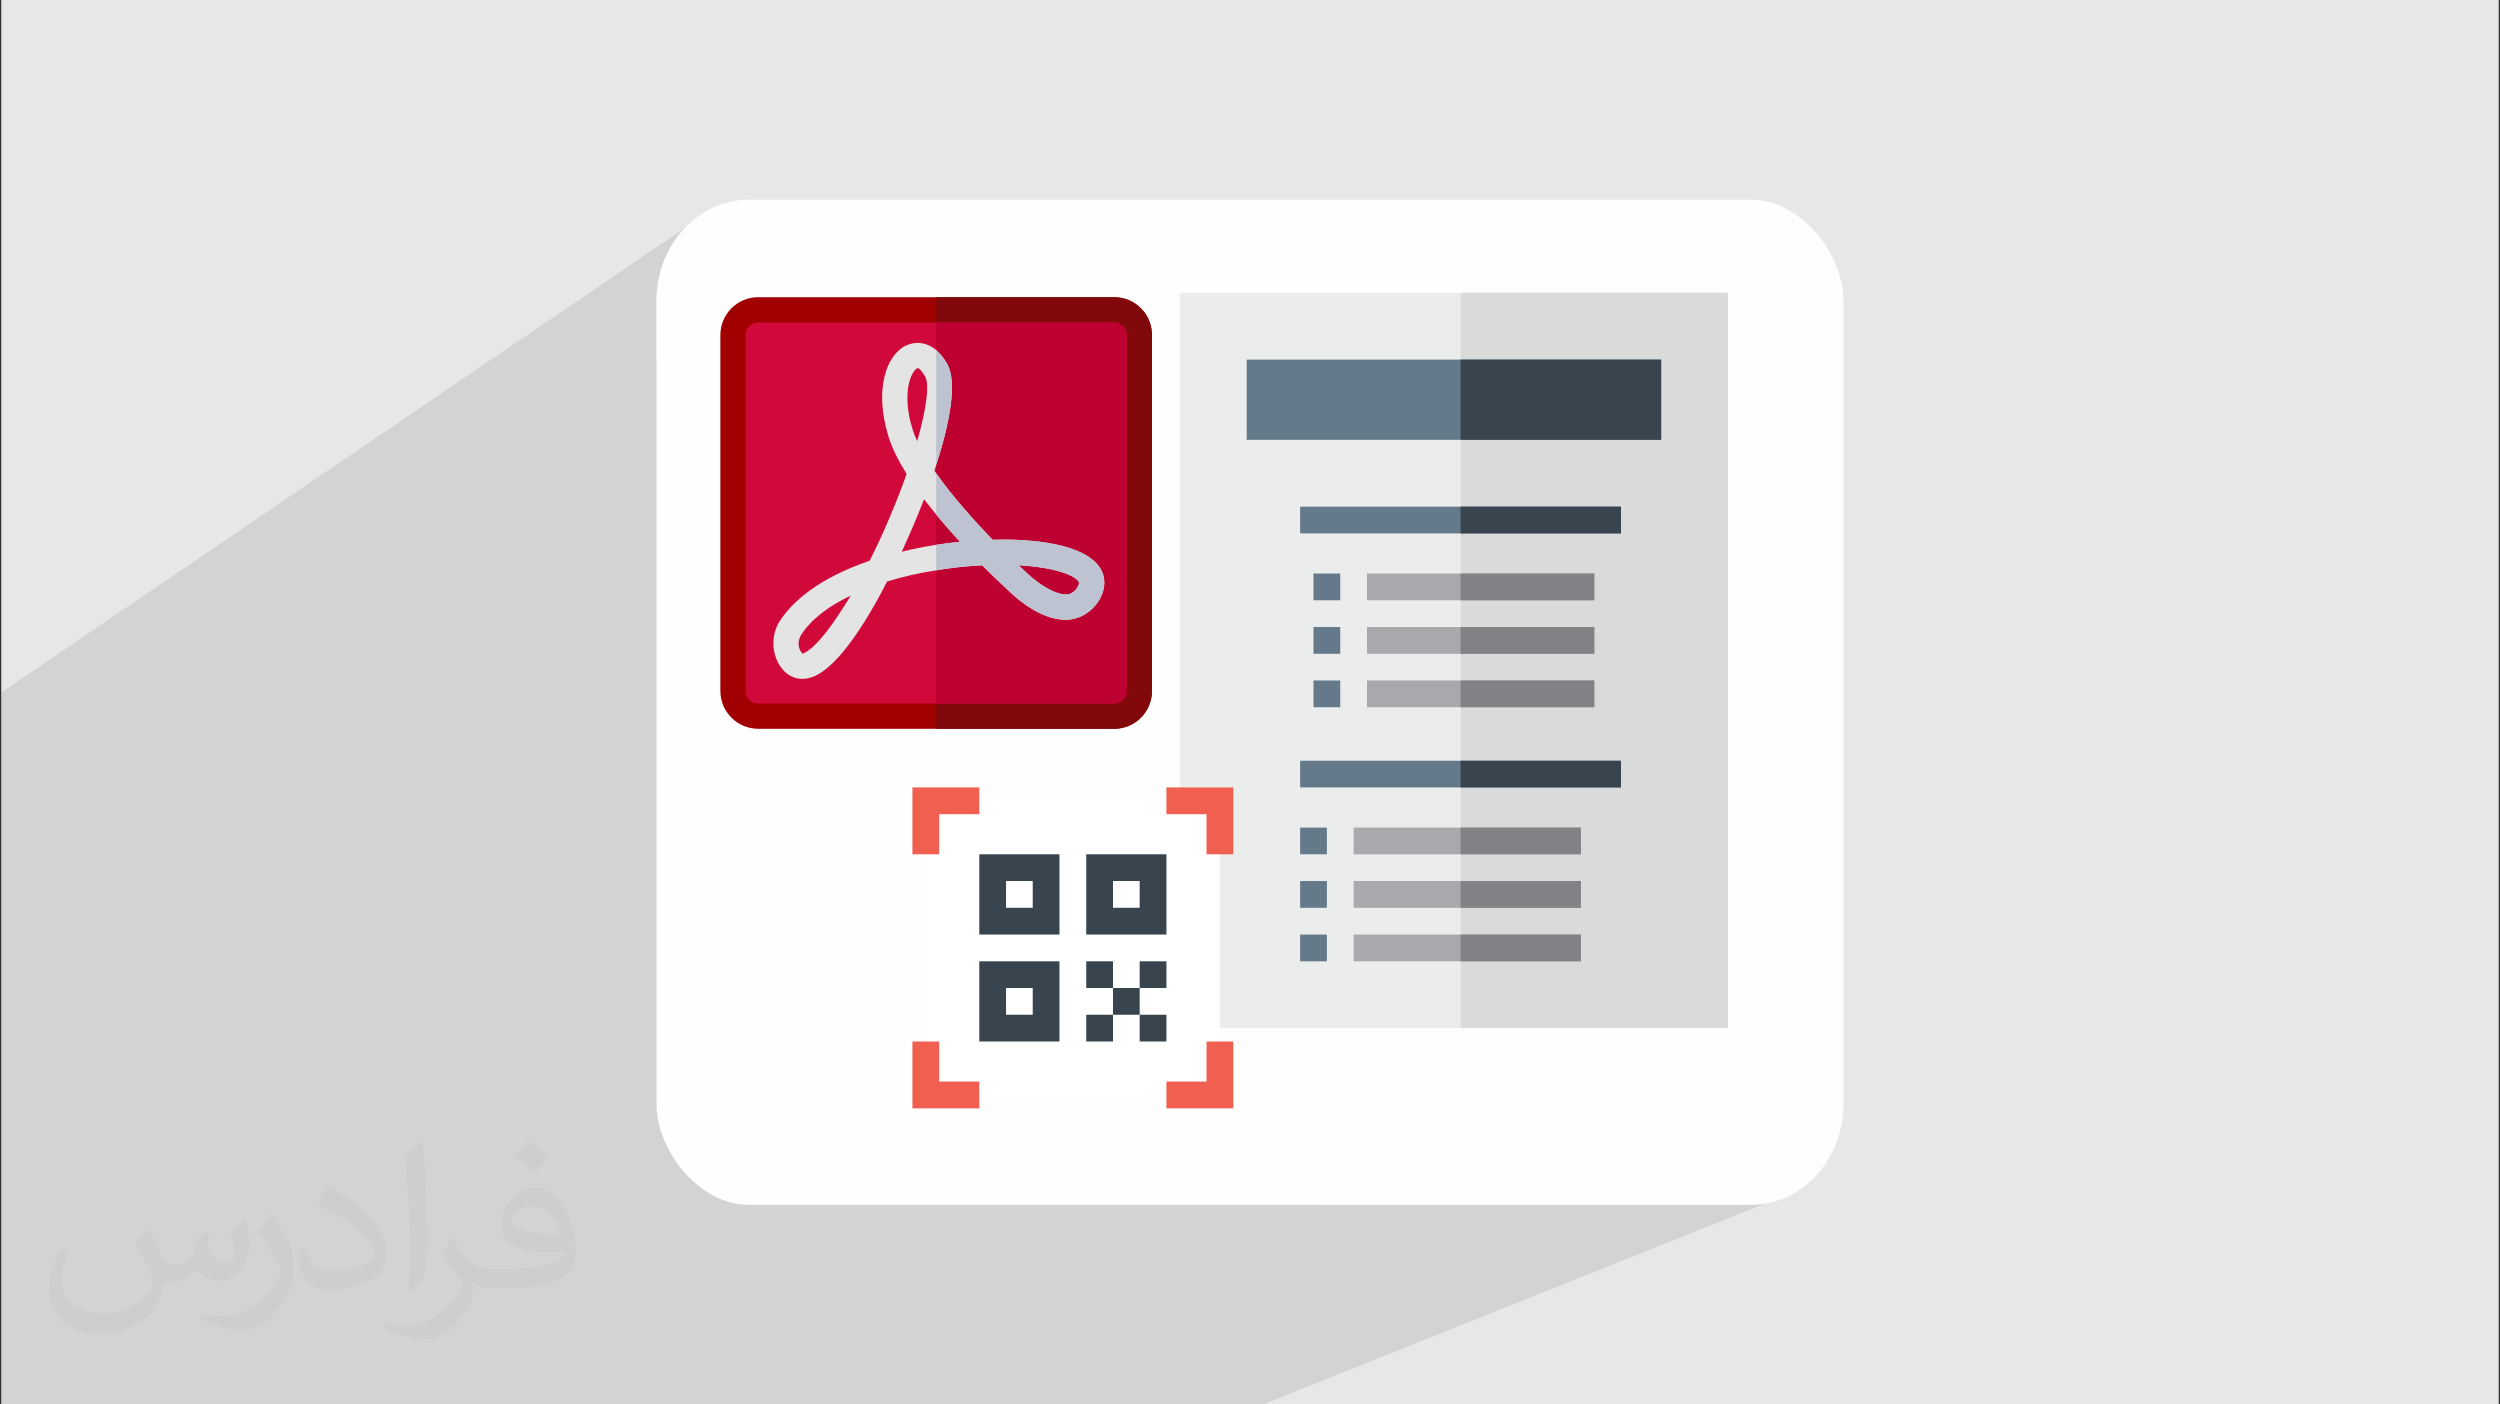
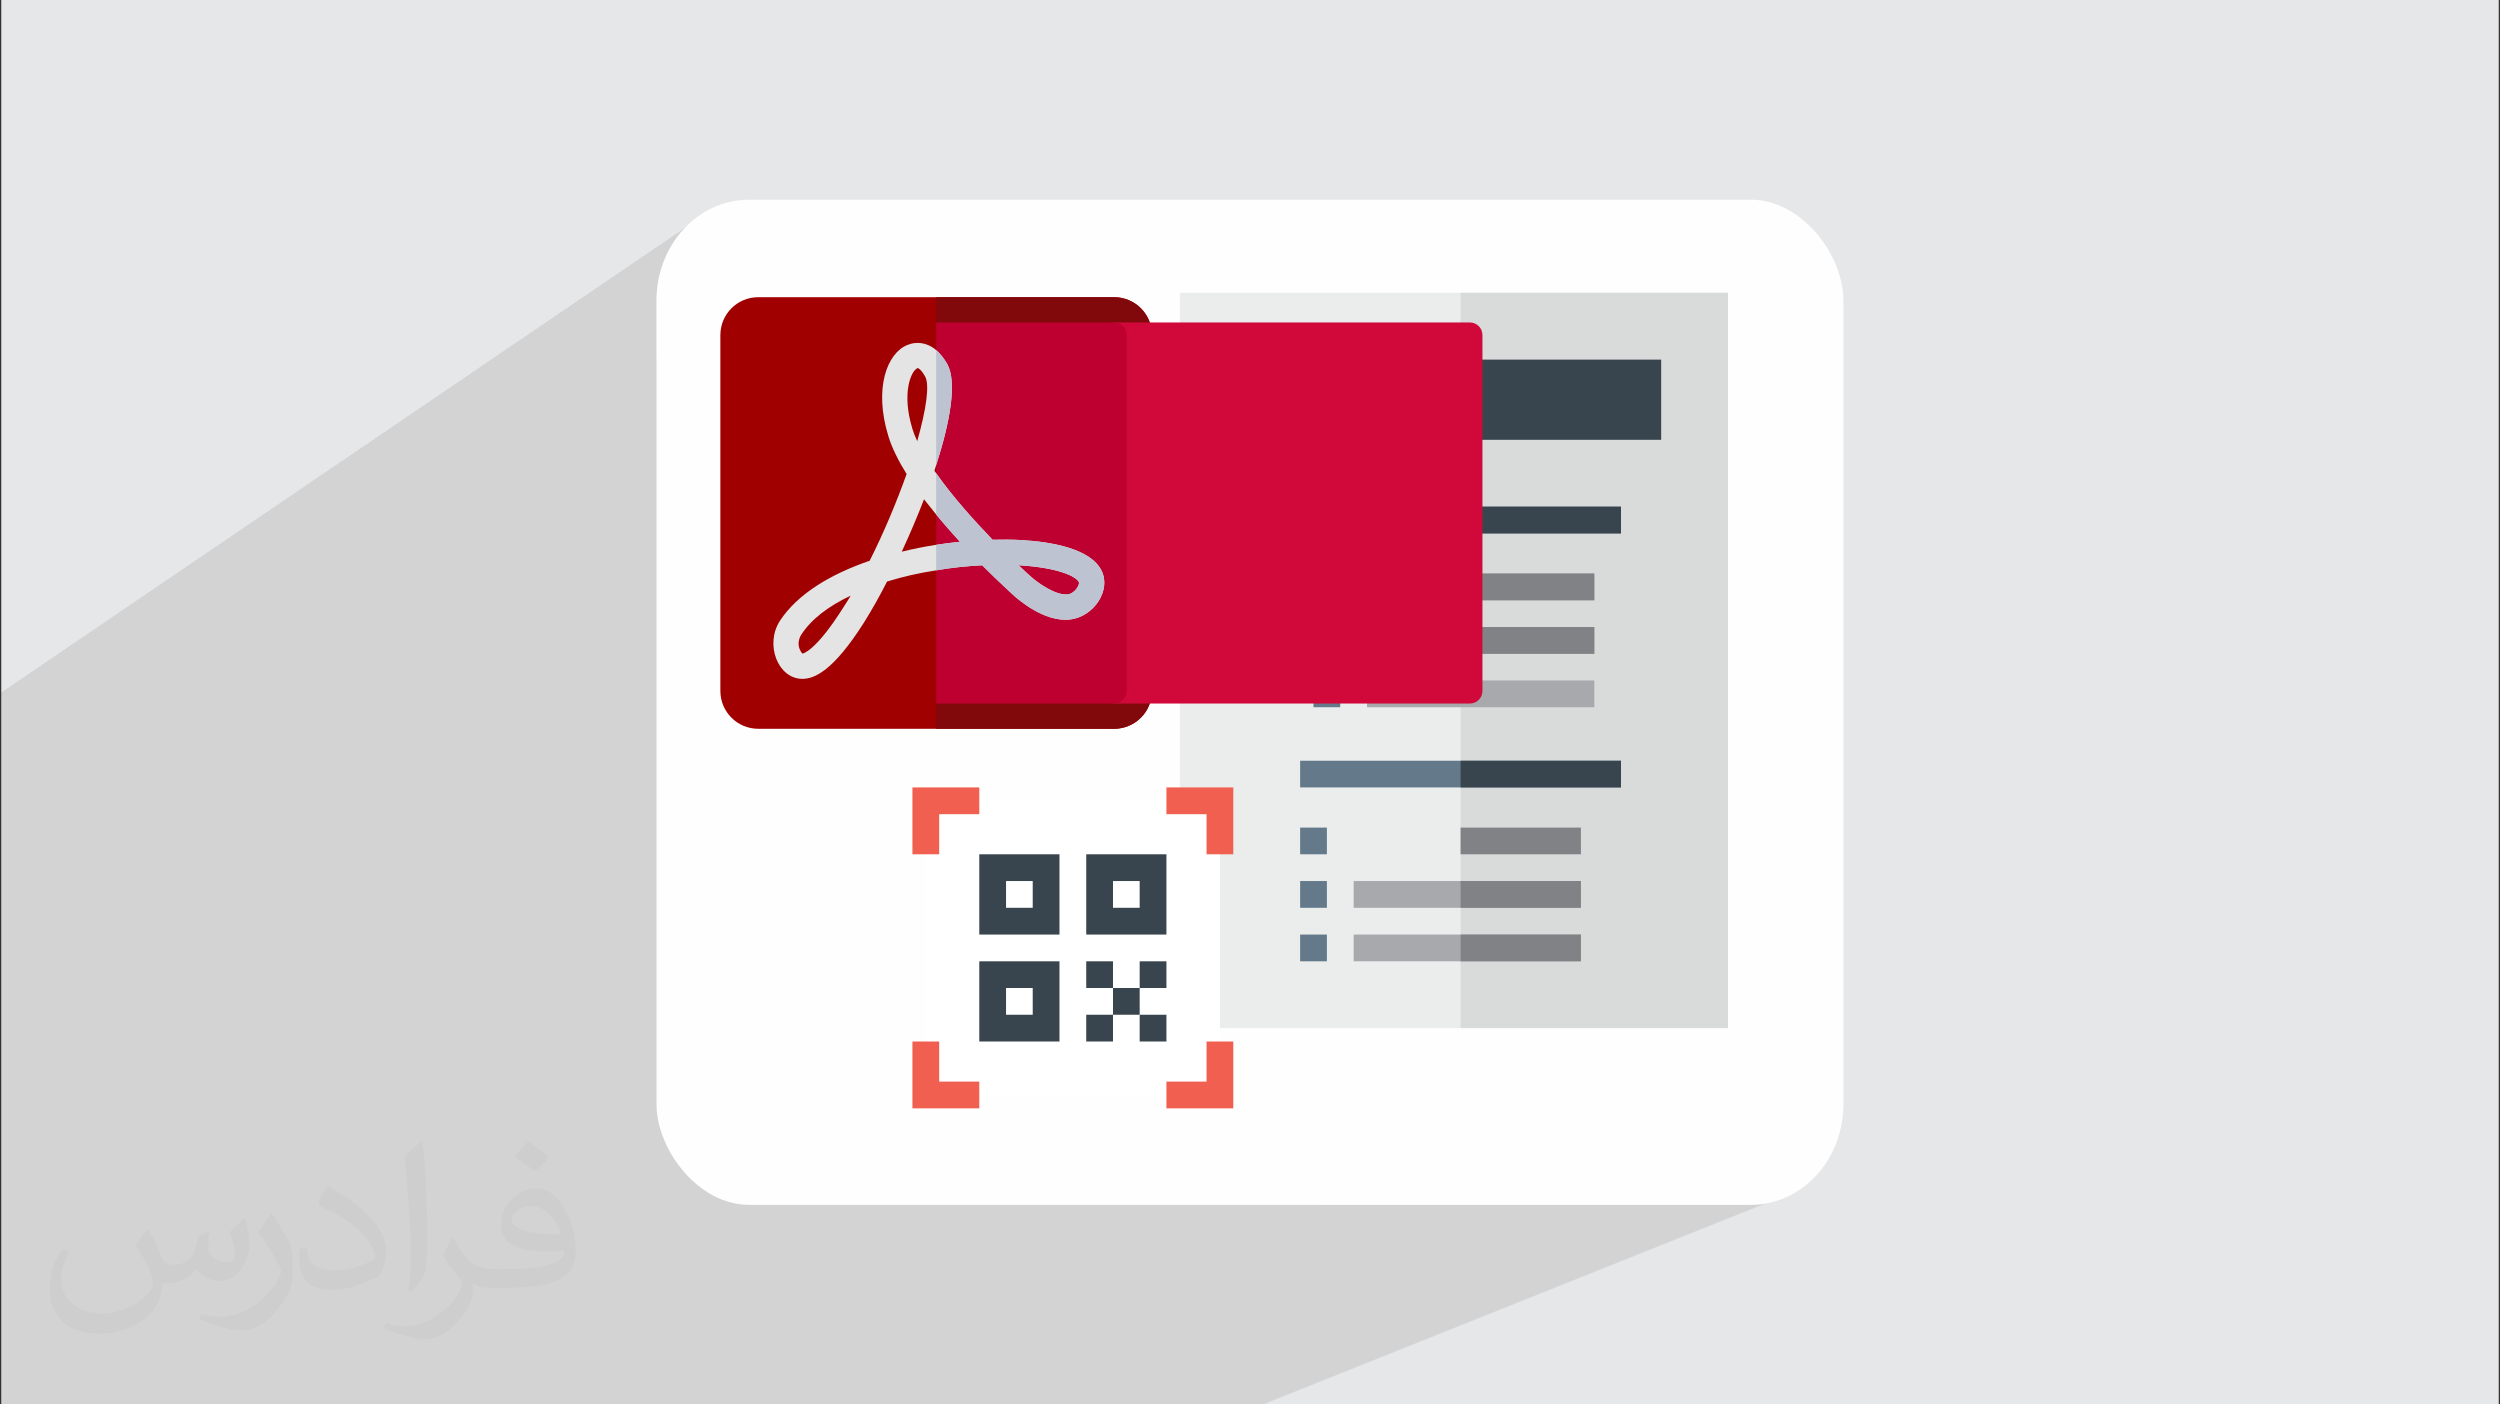
<svg xmlns="http://www.w3.org/2000/svg" xml:space="preserve" width="356px" height="200px" version="1.1" style="shape-rendering:geometricPrecision; text-rendering:geometricPrecision; image-rendering:optimizeQuality; fill-rule:evenodd; clip-rule:evenodd" viewBox="0 0 356 200" enable-background="new 0 0 256 256">
  <rect x="0" y="0" width="356" height="200" fill="#333333" stroke="none" />
  <defs>
    <style type="text/css">
   
    .fil2 {fill:#FEFEFE}
    .fil3 {fill:#EBECEC}
    .fil5 {fill:#D9DADA}
    .fil7 {fill:#38454E}
    .fil8 {fill:#647A8A}
    .fil10 {fill:#808285}
    .fil12 {fill:#82090B}
    .fil11 {fill:#A10000}
    .fil9 {fill:#A7A9AC}
    .fil14 {fill:#BD002F}
    .fil16 {fill:#BEC3D2}
    .fil13 {fill:#D1093A}
    .fil15 {fill:#E4E4E4}
    .fil0 {fill:#E6E7E8}
    .fil6 {fill:#F05F50}
    .fil4 {fill:white}
    .fil17 {fill:#373435;fill-opacity:0.031}
    .fil1 {fill:#2B2A29;fill-opacity:0.102}
   
  </style>
  </defs>
  <g id="Layer_x0020_1">
    <polygon class="fil0" points="0.18,0 355.82,0 355.82,200 0.18,200 " />
    <polygon class="fil1" points="11.4,200 11.89,200 14.33,200 14.49,200 15.11,200 16.58,200 16.64,200 17.53,200 19.13,200 20.67,200 20.68,200 21.27,200 23.91,200 24.25,200 25.62,200 25.94,200 26.77,200 27.05,200 27.12,200 28.9,200 29.83,200 30.12,200 30.35,200 30.58,200 32.89,200 33.01,200 33.41,200 33.54,200 33.68,200 33.82,200 35.18,200 36.75,200 36.75,200 39.03,200 39.19,200 39.38,200 39.73,200 39.96,200 40.17,200 42.5,200 42.53,200 43.17,200 43.41,200 43.65,200 44.02,200 44.2,200 45.12,200 45.61,200 45.87,200 46.65,200 46.93,200 48.59,200 50.21,200 51,200 51.54,200 52.16,200 52.48,200 52.89,200 53.48,200 55.66,200 56.76,200 57.08,200 58.09,200 58.85,200 58.88,200 61.14,200 61.68,200 64.76,200 64.96,200 65.07,200 67.33,200 68.85,200 71.56,200 72.12,200 72.32,200 72.46,200 72.99,200 75.89,200 77.61,200 79.13,200 82.16,200 82.96,200 84.98,200 85.87,200 87.56,200 89.86,200 91.86,200 93.56,200 94.96,200 96.07,200 96.89,200 97.41,200 97.66,200 121.79,200 179.83,200 253.75,170.43 252.44,170.92 251.07,171.27 249.65,171.49 248.2,171.56 187.73,171.56 246.06,146.41 246.06,41.69 207.99,41.69 168.01,41.69 163.1,44.67 162.46,43.9 161.66,43.24 160.74,42.74 159.73,42.43 158.64,42.32 133.31,42.32 107.98,42.32 106.89,42.43 105.88,42.74 104.96,43.24 93.49,50.78 93.49,42.75 93.57,41.29 93.79,39.87 94.14,38.51 94.62,37.19 95.23,35.94 95.95,34.76 96.77,33.66 97.7,32.64 98.72,31.72 99.82,30.89 0.18,98.61 0.18,112.16 0.18,113.07 0.18,115.83 0.18,116.67 0.18,126.75 0.18,129.71 0.18,130.2 0.18,130.22 0.18,132.95 0.18,133.68 0.18,133.7 0.18,135.39 0.18,137.78 0.18,140.47 0.18,140.66 0.18,142.27 0.18,146.44 0.18,146.97 0.18,147.39 0.18,149.59 0.18,150.61 0.18,151.02 0.18,151.68 0.18,152.26 0.18,152.45 0.18,153.03 0.18,153.34 0.18,154.2 0.18,154.34 0.18,155.45 0.18,155.75 0.18,155.78 0.18,156.68 0.18,156.7 0.18,157.05 0.18,157.05 0.18,157.07 0.18,157.92 0.18,158.01 0.18,158.82 0.18,159.03 0.18,159.42 0.18,159.46 0.18,159.48 0.18,159.92 0.18,159.93 0.18,160.96 0.18,161.01 0.18,162.35 0.18,162.67 0.18,162.99 0.18,163.73 0.18,164.44 0.18,165.95 0.18,166.31 0.18,167.37 0.18,168.27 0.18,170.28 0.18,170.35 0.18,170.37 0.18,172.51 0.18,173.58 0.18,173.65 0.18,174.77 0.18,177.1 0.18,179.46 0.18,181.84 0.18,182.7 0.18,184.06 0.18,184.25 0.18,185.13 0.18,186.67 0.18,186.93 0.18,187.54 0.18,189.1 0.18,190.04 0.18,191.53 0.18,192.23 0.18,193.97 0.18,194.7 0.18,195.15 0.18,196.39 0.18,198.81 0.18,199.42 0.18,200 2.14,200 2.31,200 2.53,200 7.2,200 8.08,200 8.2,200 " />
    <g id="_2636572489824">
      <path class="fil0" d="M162.04 52.83l1.88 -1.19 -2.21 1.41 0.33 -0.22zm-0.33 0.22l-2.14 1.52c0.7,-0.52 1.41,-1.03 2.14,-1.52zm-2.14 1.52l-2.06 1.62c0.68,-0.56 1.36,-1.09 2.06,-1.62zm-2.06 1.62l-1.97 1.71c0.64,-0.58 1.3,-1.16 1.97,-1.71zm-1.97 1.71l-1.89 1.81c0.61,-0.62 1.24,-1.22 1.89,-1.81zm-1.89 1.81l-1.81 1.89c0.59,-0.65 1.19,-1.28 1.81,-1.89zm-1.81 1.89l-1.71 1.97c0.56,-0.67 1.13,-1.33 1.71,-1.97zm-1.71 1.97l-1.62 2.06c0.53,-0.7 1.07,-1.38 1.62,-2.06zm-1.62 2.06l-1.52 2.14c0.49,-0.73 1,-1.44 1.52,-2.14zm-1.52 2.14l-1.41 2.21c0.45,-0.75 0.93,-1.49 1.41,-2.21zm-1.41 2.21l-1.31 2.28c0.42,-0.77 0.85,-1.53 1.31,-2.28zm-1.31 2.28l-1.21 2.35c0.39,-0.8 0.79,-1.58 1.21,-2.35zm-1.21 2.35l-1.09 2.41c0.35,-0.81 0.71,-1.62 1.09,-2.41zm-1.09 2.41l-0.97 2.47c0.3,-0.83 0.63,-1.66 0.97,-2.47zm-0.97 2.47l-0.86 2.54c0.27,-0.86 0.55,-1.7 0.86,-2.54zm-0.86 2.54l-0.73 2.58c0.22,-0.87 0.47,-1.73 0.73,-2.58zm-0.73 2.58l-0.61 2.64c0.18,-0.89 0.38,-1.77 0.61,-2.64zm-0.61 2.64l-0.48 2.68c0.14,-0.9 0.3,-1.8 0.48,-2.68zm-0.48 2.68l-0.35 2.72c0.1,-0.91 0.21,-1.82 0.35,-2.72zm-0.35 2.72l-0.21 2.77c0.05,-0.93 0.12,-1.85 0.21,-2.77zm-0.21 2.77l-0.07 2.8c0,-0.94 0.03,-1.87 0.07,-2.8zm-0.07 2.8l0.07 2.81c-0.04,-0.93 -0.07,-1.87 -0.07,-2.81zm0.07 2.81l0.21 2.76c-0.09,-0.91 -0.16,-1.83 -0.21,-2.76zm0.21 2.76l0.35 2.73c-0.14,-0.9 -0.25,-1.81 -0.35,-2.73zm0.35 2.73l0.48 2.68c-0.18,-0.88 -0.34,-1.78 -0.48,-2.68zm0.48 2.68l0.61 2.64c-0.23,-0.87 -0.43,-1.75 -0.61,-2.64zm0.61 2.64l0.73 2.58c-0.26,-0.85 -0.51,-1.71 -0.73,-2.58zm0.73 2.58l0.86 2.53c-0.31,-0.83 -0.59,-1.67 -0.86,-2.53zm0.86 2.53l0.97 2.48c-0.34,-0.82 -0.67,-1.64 -0.97,-2.48zm0.97 2.48l1.09 2.41c-0.38,-0.79 -0.74,-1.6 -1.09,-2.41zm1.09 2.41l1.21 2.35c-0.42,-0.77 -0.82,-1.55 -1.21,-2.35zm1.21 2.35l1.31 2.28c-0.46,-0.75 -0.89,-1.51 -1.31,-2.28zm1.31 2.28l1.41 2.21c-0.48,-0.72 -0.96,-1.46 -1.41,-2.21zm1.41 2.21l1.52 2.14c-0.52,-0.7 -1.03,-1.41 -1.52,-2.14zm1.52 2.14l1.62 2.05c-0.55,-0.67 -1.09,-1.35 -1.62,-2.05zm1.62 2.05l1.71 1.98c-0.58,-0.64 -1.15,-1.3 -1.71,-1.98zm1.71 1.98l1.81 1.89c-0.62,-0.61 -1.22,-1.24 -1.81,-1.89zm1.81 1.89l1.89 1.81c-0.65,-0.59 -1.28,-1.19 -1.89,-1.81zm1.89 1.81l1.97 1.71c-0.67,-0.56 -1.33,-1.13 -1.97,-1.71zm1.97 1.71l2.06 1.62c-0.7,-0.53 -1.38,-1.07 -2.06,-1.62zm2.06 1.62l2.14 1.51c-0.73,-0.48 -1.44,-0.99 -2.14,-1.51zm2.14 1.51l2.21 1.42c-0.75,-0.45 -1.49,-0.93 -2.21,-1.42zm2.21 1.42l2.28 1.31c-0.77,-0.42 -1.53,-0.85 -2.28,-1.31zm2.28 1.31l2.35 1.21c-0.79,-0.38 -1.58,-0.79 -2.35,-1.21zm2.35 1.21l2.41 1.09c-0.81,-0.35 -1.62,-0.71 -2.41,-1.09zm2.41 1.09l2.48 0.97c-0.84,-0.3 -1.66,-0.63 -2.48,-0.97zm2.48 0.97l2.53 0.86c-0.86,-0.27 -1.7,-0.55 -2.53,-0.86zm2.53 0.86l2.58 0.73c-0.87,-0.22 -1.73,-0.47 -2.58,-0.73zm2.58 0.73l2.64 0.61c-0.89,-0.18 -1.77,-0.38 -2.64,-0.61zm2.64 0.61l2.68 0.48c-0.9,-0.14 -1.8,-0.3 -2.68,-0.48zm2.68 0.48l2.73 0.35c-0.92,-0.1 -1.83,-0.21 -2.73,-0.35zm2.73 0.35l2.76 0.21c-0.92,-0.05 -1.85,-0.12 -2.76,-0.21zm2.76 0.21l2.81 0.07c-0.94,0 -1.88,-0.03 -2.81,-0.07zm2.81 0.07l2.8 -0.07c-0.93,0.04 -1.86,0.07 -2.8,0.07zm2.8 -0.07l2.77 -0.21c-0.92,0.09 -1.84,0.16 -2.77,0.21zm2.77 -0.21l2.72 -0.35c-0.9,0.14 -1.81,0.25 -2.72,0.35zm2.72 -0.35l2.68 -0.48c-0.88,0.18 -1.78,0.34 -2.68,0.48zm2.68 -0.48l2.64 -0.61c-0.87,0.23 -1.75,0.43 -2.64,0.61zm2.64 -0.61l2.59 -0.73c-0.86,0.26 -1.72,0.51 -2.59,0.73zm2.59 -0.73l2.53 -0.86c-0.84,0.31 -1.68,0.59 -2.53,0.86zm2.53 -0.86l2.47 -0.97c-0.82,0.34 -1.64,0.67 -2.47,0.97z" />
      <rect class="fil2" x="93.49" y="28.44" width="169.01" height="143.13" rx="13.18" ry="14.31" />
      <polygon class="fil3" points="168.01,41.69 246.06,41.69 246.06,146.4 168.01,146.4 " />
      <polygon class="fil4" points="131.83,114.04 173.72,114.04 173.72,155.92 131.83,155.92 " />
      <polygon class="fil5" points="207.99,41.69 246.06,41.69 246.06,146.4 207.99,146.4 " />
      <polygon class="fil6" points="133.74,121.65 129.93,121.65 129.93,112.13 139.45,112.13 139.45,115.94 133.74,115.94 " />
      <polygon class="fil6" points="175.62,121.65 171.81,121.65 171.81,115.94 166.1,115.94 166.1,112.13 175.62,112.13 " />
      <polygon class="fil6" points="175.62,157.83 166.1,157.83 166.1,154.02 171.81,154.02 171.81,148.31 175.62,148.31 " />
      <polygon class="fil6" points="139.45,157.83 129.93,157.83 129.93,148.31 133.74,148.31 133.74,154.02 139.45,154.02 " />
      <polygon class="fil7" points="154.68,136.89 158.49,136.89 158.49,140.69 154.68,140.69 " />
      <polygon class="fil7" points="162.29,136.89 166.1,136.89 166.1,140.69 162.29,140.69 " />
      <polygon class="fil7" points="154.68,144.5 158.49,144.5 158.49,148.31 154.68,148.31 " />
      <polygon class="fil7" points="162.29,144.5 166.1,144.5 166.1,148.31 162.29,148.31 " />
      <polygon class="fil7" points="158.49,140.69 162.29,140.69 162.29,144.5 158.49,144.5 " />
      <path class="fil7" d="M166.1 133.08l-11.42 0 0 -11.43 11.42 0 0 11.43zm-7.61 -3.81l3.8 0 0 -3.81 -3.8 0 0 3.81z" />
      <path class="fil7" d="M150.87 133.08l-11.42 0 0 -11.43 11.42 0 0 11.43zm-7.61 -3.81l3.8 0 0 -3.81 -3.8 0 0 3.81z" />
      <path class="fil7" d="M150.87 148.31l-11.42 0 0 -11.42 11.42 0 0 11.42zm-7.61 -3.81l3.8 0 0 -3.81 -3.8 0 0 3.81z" />
-       <polygon class="fil8" points="177.53,51.21 236.55,51.21 236.55,62.63 177.53,62.63 " />
      <polygon class="fil7" points="207.99,51.21 236.55,51.21 236.55,62.63 207.99,62.63 " />
      <polygon class="fil8" points="185.14,72.15 230.83,72.15 230.83,75.96 185.14,75.96 " />
      <polygon class="fil9" points="194.66,81.67 227.03,81.67 227.03,85.48 194.66,85.48 " />
      <polygon class="fil8" points="187.04,81.67 190.85,81.67 190.85,85.48 187.04,85.48 " />
      <polygon class="fil9" points="194.66,89.29 227.03,89.29 227.03,93.1 194.66,93.1 " />
      <polygon class="fil8" points="187.04,89.29 190.85,89.29 190.85,93.1 187.04,93.1 " />
      <polygon class="fil9" points="194.66,96.9 227.03,96.9 227.03,100.71 194.66,100.71 " />
      <polygon class="fil10" points="207.99,81.67 227.03,81.67 227.03,85.48 207.99,85.48 " />
      <polygon class="fil10" points="207.99,89.29 227.03,89.29 227.03,93.1 207.99,93.1 " />
-       <polygon class="fil10" points="207.99,96.9 227.03,96.9 227.03,100.71 207.99,100.71 " />
      <polygon class="fil8" points="187.04,96.9 190.85,96.9 190.85,100.71 187.04,100.71 " />
      <polygon class="fil8" points="185.14,108.33 230.83,108.33 230.83,112.13 185.14,112.13 " />
      <polygon class="fil7" points="207.99,72.15 230.83,72.15 230.83,75.96 207.99,75.96 " />
      <polygon class="fil7" points="207.99,108.33 230.83,108.33 230.83,112.13 207.99,112.13 " />
-       <polygon class="fil9" points="192.76,117.85 225.12,117.85 225.12,121.65 192.76,121.65 " />
      <polygon class="fil8" points="185.14,117.85 188.95,117.85 188.95,121.65 185.14,121.65 " />
      <polygon class="fil9" points="192.76,125.46 225.12,125.46 225.12,129.27 192.76,129.27 " />
      <polygon class="fil8" points="185.14,125.46 188.95,125.46 188.95,129.27 185.14,129.27 " />
      <polygon class="fil9" points="192.76,133.08 225.12,133.08 225.12,136.89 192.76,136.89 " />
      <polygon class="fil10" points="207.99,117.85 225.12,117.85 225.12,121.65 207.99,121.65 " />
      <polygon class="fil10" points="207.99,125.46 225.12,125.46 225.12,129.27 207.99,129.27 " />
      <polygon class="fil10" points="207.99,133.08 225.12,133.08 225.12,136.89 207.99,136.89 " />
      <polygon class="fil8" points="185.14,133.08 188.95,133.08 188.95,136.89 185.14,136.89 " />
      <path class="fil11" d="M158.64 42.32l-50.66 0c-2.99,0 -5.4,2.41 -5.4,5.4l0 50.66c0,2.99 2.41,5.4 5.4,5.4l50.66 0c2.99,0 5.4,-2.41 5.4,-5.4l0 -50.66c0,-2.99 -2.41,-5.4 -5.4,-5.4z" />
      <path class="fil12" d="M164.04 47.72l0 50.66c0,2.99 -2.41,5.4 -5.4,5.4l-25.33 0 0 -61.46 25.33 0c2.99,0 5.4,2.41 5.4,5.4z" />
-       <path class="fil13" d="M158.64 45.92l-50.66 0c-1.01,0 -1.8,0.79 -1.8,1.8l0 50.66c0,1 0.79,1.8 1.8,1.8l50.66 0c1.01,0 1.8,-0.8 1.8,-1.8l0 -50.66c0,-1.01 -0.79,-1.8 -1.8,-1.8z" />
+       <path class="fil13" d="M158.64 45.92c-1.01,0 -1.8,0.79 -1.8,1.8l0 50.66c0,1 0.79,1.8 1.8,1.8l50.66 0c1.01,0 1.8,-0.8 1.8,-1.8l0 -50.66c0,-1.01 -0.79,-1.8 -1.8,-1.8z" />
      <path class="fil14" d="M160.44 47.72l0 50.66c0,1 -0.79,1.8 -1.8,1.8l-25.33 0 0 -54.26 25.33 0c1.01,0 1.8,0.79 1.8,1.8z" />
      <path class="fil15" d="M156.86 81.26c-1.55,-3.14 -7.13,-4.11 -11.49,-4.36 -1.26,-0.07 -2.62,-0.07 -4.03,-0.04 -2.59,-2.7 -5.69,-6.12 -8.03,-9.47 -0.07,-0.1 -0.18,-0.25 -0.25,-0.36 0.07,-0.25 0.18,-0.54 0.25,-0.79 2.02,-6.27 2.99,-11.85 1.58,-14.4 -0.5,-0.87 -1.04,-1.52 -1.58,-1.99 -1.41,-1.18 -2.95,-1.22 -4.14,-0.71 -2.85,1.18 -4.76,6.15 -2.67,12.96 0.51,1.69 1.44,3.53 2.6,5.4 -1.41,3.96 -3.21,8.28 -5.26,12.35 -5.48,1.88 -10.26,4.69 -12.79,8.57 -2.16,3.35 -0.28,8.25 3.21,8.25 1.66,0 4.36,-1.04 8.82,-8.1 1.01,-1.62 2.13,-3.57 3.24,-5.76 2.24,-0.69 4.58,-1.23 6.99,-1.59 2.2,-0.39 4.39,-0.61 6.55,-0.72 2.52,2.52 4.4,4.18 4.61,4.4 0.44,0.36 4.22,3.78 7.96,3.31 3.28,-0.4 5.84,-4.11 4.43,-6.95zm-36.73 5.18c-4.03,6.41 -5.84,6.63 -5.84,6.63 -0.03,0 -0.17,-0.11 -0.36,-0.5 -0.14,-0.29 -0.21,-0.62 -0.21,-0.94 0,-0.43 0.14,-0.86 0.36,-1.22 1.44,-2.24 3.92,-4.11 7.06,-5.59 -0.33,0.54 -0.65,1.08 -1.01,1.62zm10.48 -33.99c0,0 0,-0.04 0.03,-0.04 0.22,0 0.65,0.4 1.09,1.19 0.68,1.19 0.17,4.68 -1.12,9.22 -0.29,-0.61 -0.51,-1.19 -0.69,-1.77 -1.58,-5.18 -0.14,-8.24 0.69,-8.6zm2.7 25.13c-1.66,0.26 -3.28,0.58 -4.9,0.98 1.12,-2.42 2.2,-4.94 3.17,-7.46 0.58,0.72 1.15,1.44 1.73,2.16 1.12,1.37 2.27,2.67 3.38,3.89 -1.11,0.11 -2.26,0.26 -3.38,0.43zm18.73 7.06c-1.77,0.18 -4.36,-1.73 -5.15,-2.45 -0.04,0 -0.72,-0.64 -1.84,-1.69l0.11 0c5.51,0.33 8.1,1.59 8.46,2.38 0.18,0.32 -0.5,1.62 -1.58,1.76z" />
      <path class="fil16" d="M133.31 66.24l0 -16.39c0.54,0.47 1.08,1.12 1.58,1.99 1.41,2.55 0.44,8.13 -1.58,14.4z" />
      <path class="fil16" d="M156.86 81.26c-1.55,-3.14 -7.13,-4.11 -11.49,-4.36 -1.26,-0.07 -2.62,-0.07 -4.03,-0.04 -2.59,-2.7 -5.69,-6.12 -8.03,-9.47l0 5.87c1.12,1.37 2.27,2.67 3.38,3.89 -1.11,0.11 -2.26,0.26 -3.38,0.44l0 3.63c2.2,-0.39 4.39,-0.61 6.55,-0.72 2.52,2.52 4.4,4.18 4.61,4.4 0.44,0.36 4.22,3.78 7.96,3.31 3.28,-0.4 5.84,-4.11 4.43,-6.95zm-4.82 3.38c-1.77,0.18 -4.36,-1.73 -5.15,-2.45 -0.04,0 -0.72,-0.64 -1.84,-1.69l0.11 0c5.51,0.33 8.1,1.59 8.46,2.38 0.18,0.32 -0.5,1.62 -1.58,1.76z" />
    </g>
  </g>
  <g id="Layer_x0020_1_0">
    <path class="fil17" d="M21.21 175.23c0.67,1.05 1.15,2.01 1.53,3.07 0.29,0.67 0.48,1.82 2.02,1.82 0.48,0 1.05,-0.09 1.63,-0.48 0.67,-0.28 1.15,-0.86 1.34,-1.63l0.58 -2.01 1.44 -0.68 0.1 0.1c-0.19,0.77 -0.19,1.44 -0.19,2.02 0,1.72 1.44,2.3 2.59,2.3 0.67,0 1.25,-0.29 1.25,-0.96 0,-0.77 -0.39,-2.11 -0.77,-3.36 0.67,-0.67 1.34,-1.34 2.11,-1.92l0.1 0.1c0.38,1.44 0.57,2.88 0.57,3.84 0,0.96 -0.38,1.92 -0.77,2.59 -0.67,1.34 -1.92,2.4 -3.45,2.4 -1.16,0 -2.4,-0.58 -3.27,-1.63l-0.09 0c-0.87,1.05 -2.12,1.92 -4.13,1.92l-0.67 0c-0.1,1.34 -0.39,2.3 -0.87,3.17 -1.25,2.4 -4.8,4.03 -8.16,4.03 -4.7,0 -7.01,-2.69 -7.01,-6.34 0,-2.21 0.67,-4.32 1.83,-5.76l0.96 0.39c-0.68,1.34 -1.16,2.59 -1.16,3.84 0,3.36 2.79,4.99 5.86,4.99 2.88,0 6.53,-1.92 7.2,-4.03 -0.19,-2.4 -1.15,-3.46 -2.49,-5.67 0.38,-0.67 0.96,-1.44 1.63,-2.21l0.09 0 0 0 0 0 0 0 0 0 0.19 0.1 0 0 0.01 0 0 0 0 0 0 0zm54.05 -12.68c0.96,0.58 1.92,1.35 2.88,2.21 -0.57,0.77 -1.15,1.44 -2.01,2.02 -0.96,-0.77 -1.92,-1.44 -2.88,-2.11 0.67,-0.77 1.34,-1.44 1.92,-2.12l0 0 0.09 0 0 0 0 0zm0.48 9.22c-1.63,0 -2.88,1.06 -2.88,1.83 0,1.63 3.17,2.2 7.01,2.2 -0.48,-1.92 -2.11,-4.03 -4.13,-4.03l0 0zm-3.55 8.93c2.11,0 3.94,-0.1 5.28,-0.38 1.54,-0.39 2.88,-1.16 2.88,-1.73 0,-0.19 0,-0.29 -0.09,-0.48 -0.87,0.09 -1.83,0.09 -2.79,0.09 -2.78,0 -4.99,-0.67 -5.76,-2.2 -0.19,-0.39 -0.38,-0.96 -0.38,-1.44 0,-1.54 0.67,-3.08 1.82,-4.04 0.96,-0.86 2.02,-1.34 3.17,-1.34 1.92,0 3.55,1.63 4.61,4.03 0.57,1.35 1.05,2.88 1.05,4.9 0,1.34 -0.38,2.4 -1.15,3.26 -1.53,1.44 -4.32,2.02 -8.64,2.02l-1.92 0 0 0 -0.48 0c-1.06,0 -1.82,-0.19 -2.4,-0.67l-0.1 0c0,0.19 0.1,0.48 0.1,0.67 0,0.96 -0.29,2.21 -0.96,3.17 -1.92,2.88 -4.03,4.13 -5.76,4.13 -1.82,0 -4.03,-0.68 -6.05,-1.64l0.38 -0.67c0.68,0.29 1.54,0.48 2.79,0.48 3.26,0 7.49,-3.17 8.06,-6.14 -0.09,-0.29 -0.28,-0.58 -0.67,-0.96 -0.96,-1.15 -1.53,-2.11 -2.11,-3.07 0.48,-0.97 0.96,-1.73 1.34,-2.41l0.2 0c1.34,2.79 2.68,4.42 5.47,4.42l0.38 0 0 0 2.02 0 0 0 0 0 0 0 0 0 -0.29 0 0 0 0 0 0 0 0 0 0 0zm-14.02 2.98c0.19,-1.35 0.29,-2.79 0.29,-4.13l0 -2.02c0,-3.74 -0.48,-9.22 -0.86,-12.77 0.67,-0.77 1.63,-1.63 2.4,-2.21l0.19 0.1c0.48,4.51 0.67,9.7 0.67,14.5 0,1.25 -0.09,2.49 -0.19,3.36 -0.1,1.15 -0.77,2.01 -2.11,3.36l-0.29 -0.1 0 0 0 0 0 0 -0.1 -0.09 0 0 0 0 0 0 0 0 0 0zm-14.5 -5.96c0.1,1.73 0.96,3.17 3.94,3.17 1.92,0 3.46,-0.48 5.28,-1.34 0.29,-0.19 0.48,-0.29 0.48,-0.48 0,-1.15 -0.86,-2.59 -2.3,-3.94 -1.35,-1.25 -3.27,-2.4 -4.9,-3.07 -0.58,-0.29 -0.77,-0.48 -0.77,-0.77 0,-0.48 0.67,-1.63 1.25,-2.3l0.19 0c1.92,1.05 4.13,2.59 5.76,4.22 1.44,1.54 2.4,3.17 2.4,4.9 0,1.25 -0.38,2.49 -1.05,3.65 -2.11,1.05 -4.42,1.92 -6.72,1.92 -2.79,0 -4.61,-1.25 -4.61,-4.32 0,-0.29 0,-0.87 0.09,-1.54l0.96 0 0 0 0 0 0 0 0 0 0 -0.1 0 0 0 0 0 0 0 0 0 0zm-4.99 -4.99l1.73 2.79c0.67,1.05 1.25,2.11 1.25,3.93l0 2.31c0,1.82 -1.16,3.74 -3.08,5.76 -1.44,1.34 -2.78,1.92 -4.03,1.92 -1.82,0 -3.84,-0.58 -6.24,-1.63l0.29 -0.68c0.77,0.2 1.63,0.39 2.69,0.39 3.36,0 6.91,-2.5 8.45,-5.57 0.19,-0.39 0.29,-0.67 0.29,-0.86 0,-0.39 -0.2,-0.77 -0.39,-1.06 -0.86,-1.63 -1.82,-3.17 -2.88,-4.51 0.58,-0.87 1.15,-1.73 1.73,-2.6l0.19 0 0 0 0 0 0 0 0 -0.19 0 0 0 0 0 0 0 0 0 0z" />
  </g>
</svg>